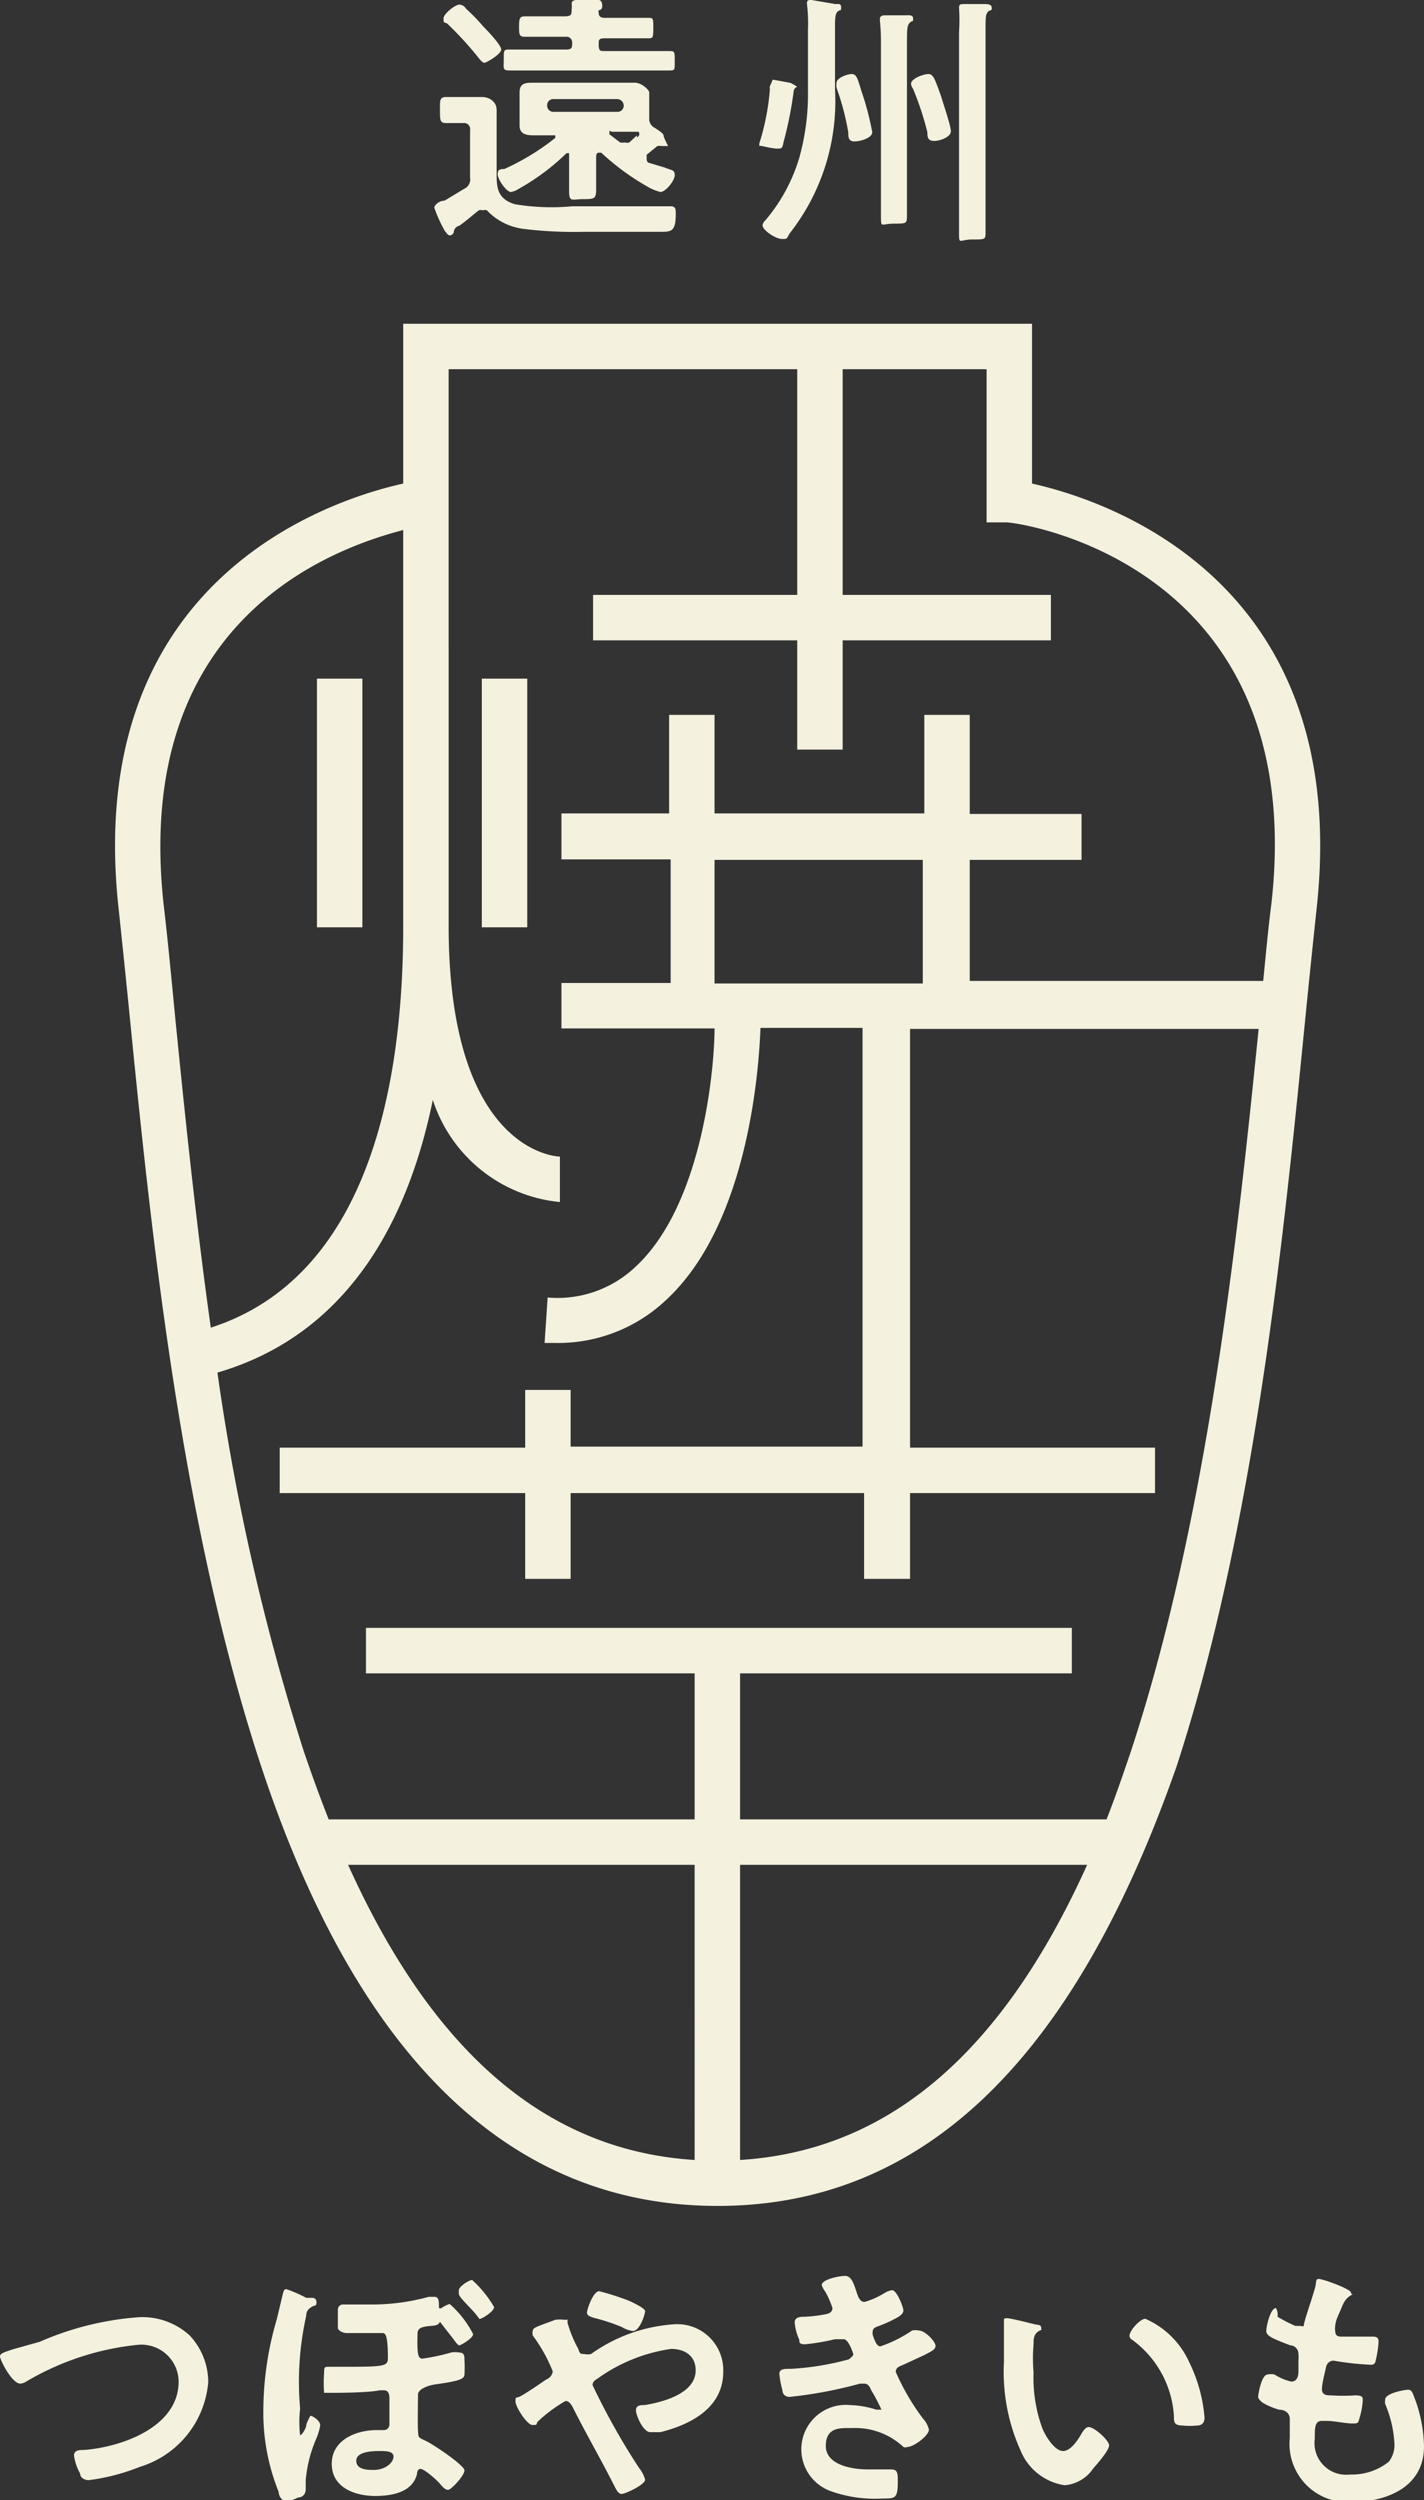
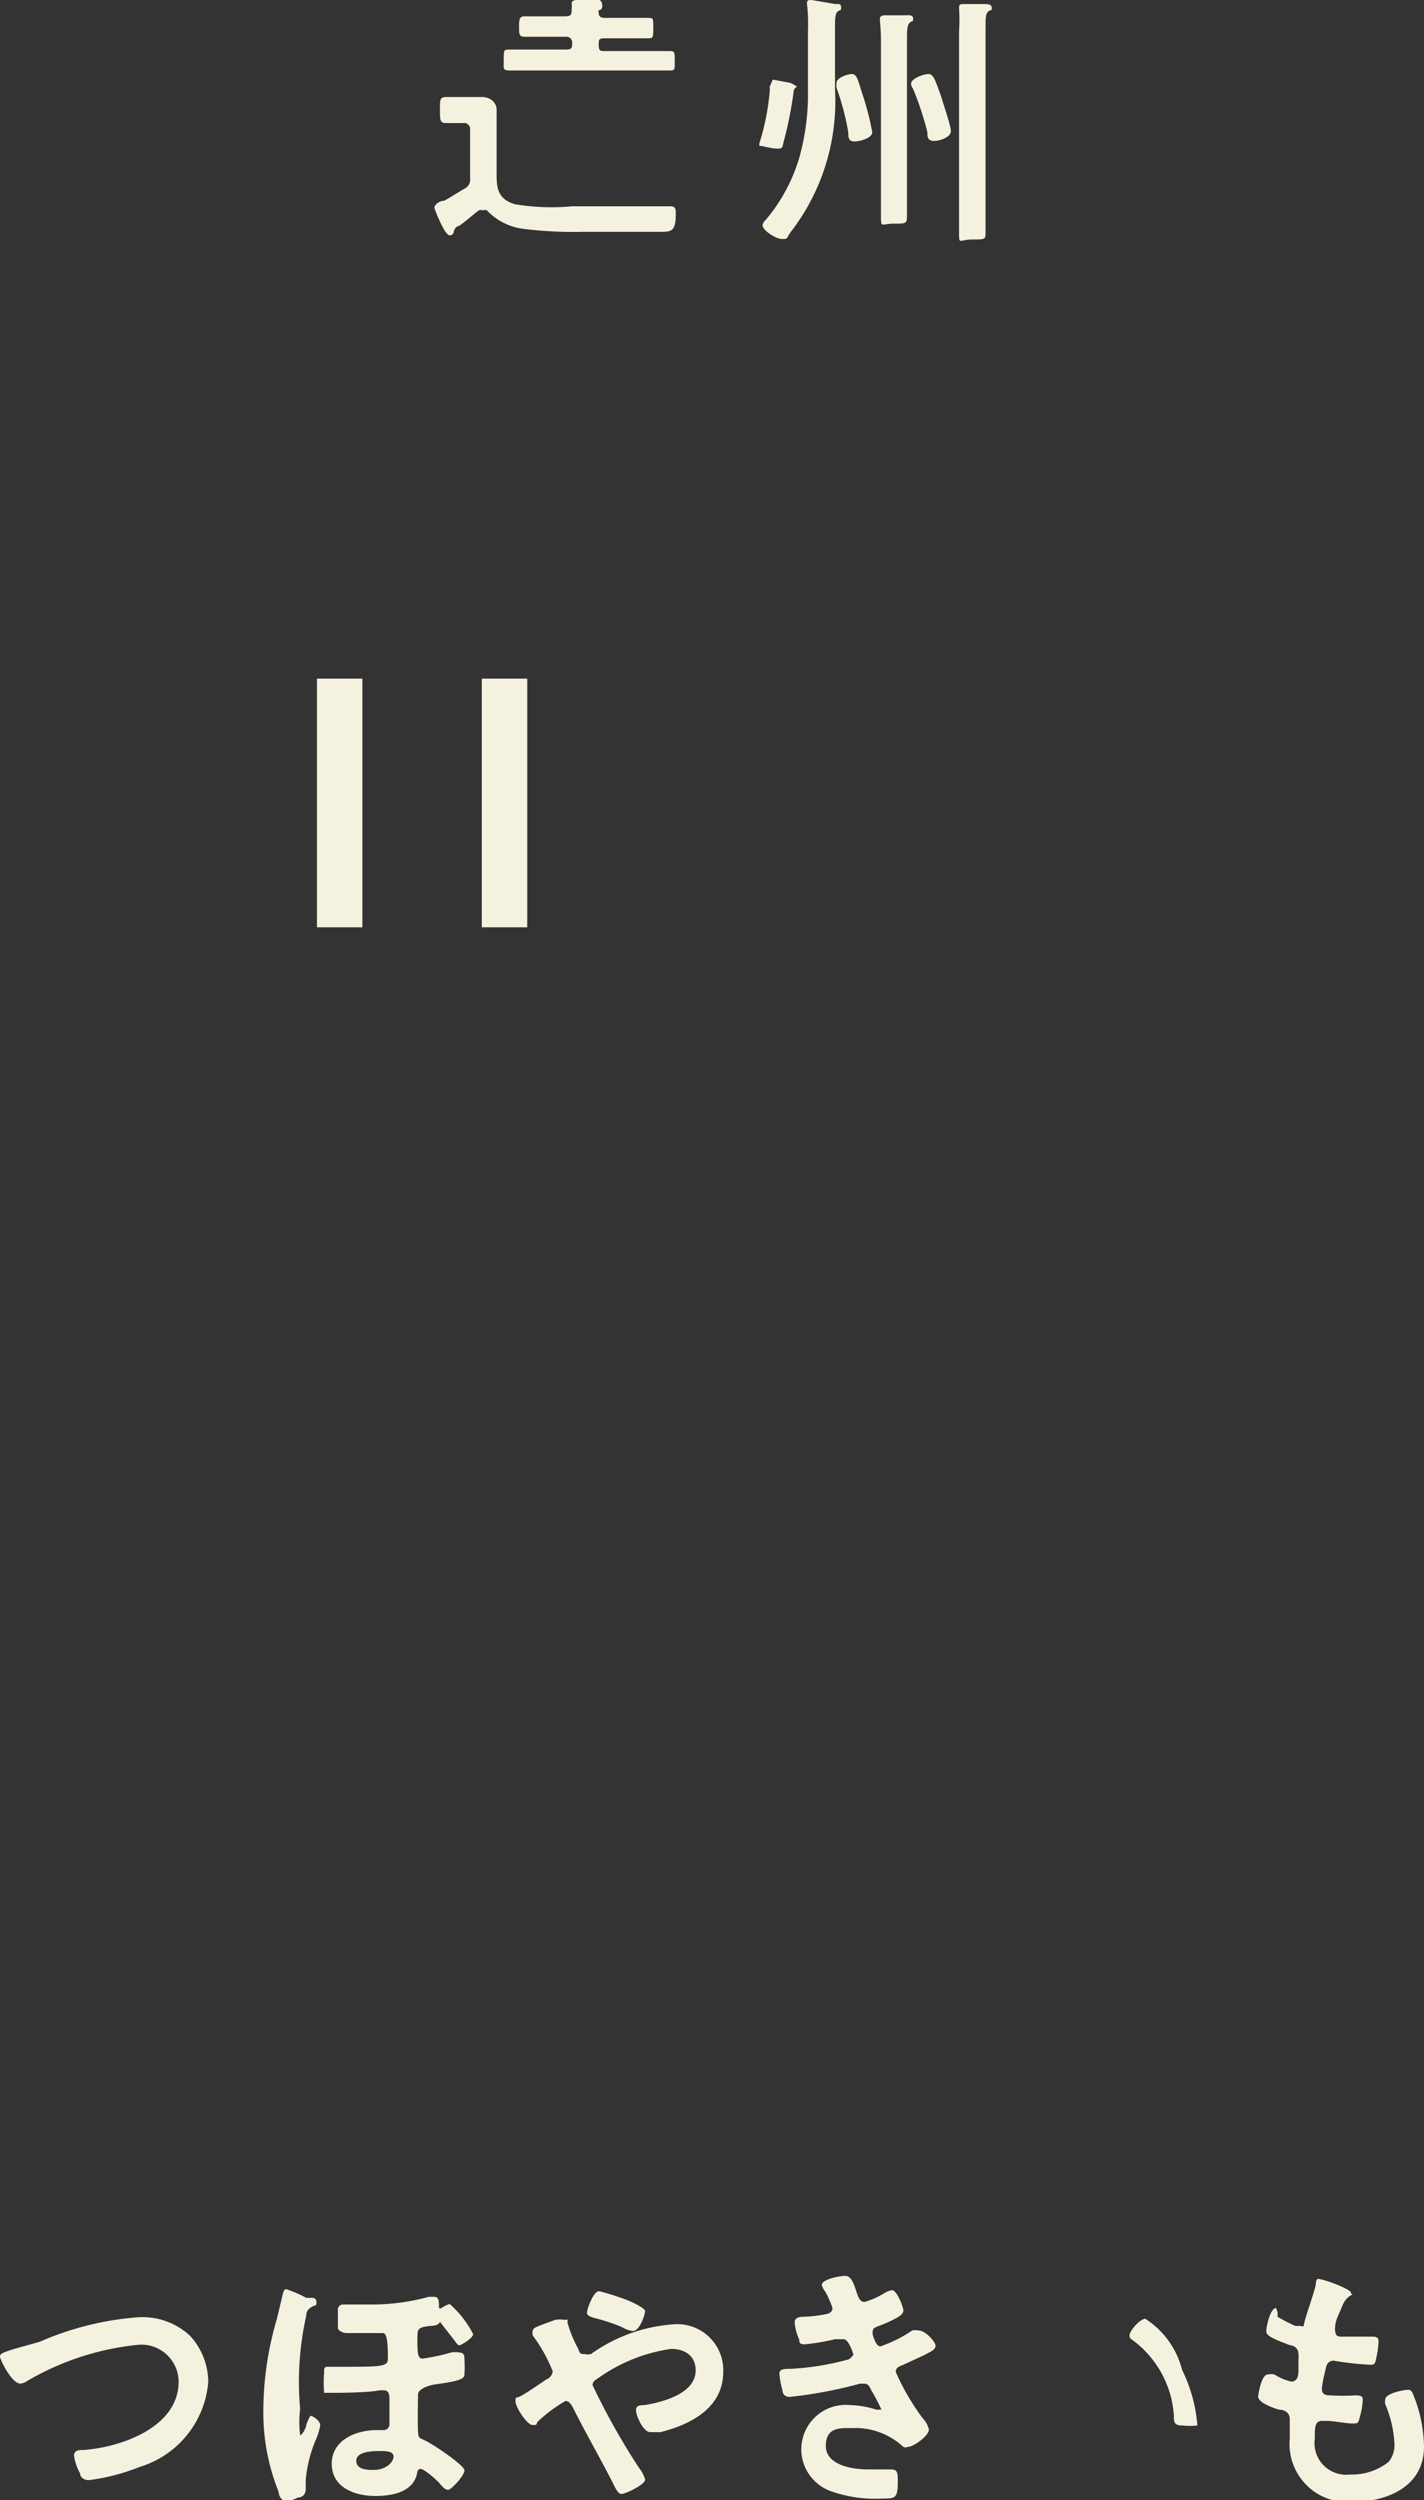
<svg xmlns="http://www.w3.org/2000/svg" viewBox="0 0 27.9 48.96">
  <rect x="0" y="0" width="27.9" height="48.96" fill="#333333" stroke="none" />
  <defs>
    <style>.cls-1{fill:#f5f1df;}</style>
  </defs>
  <g id="レイヤー_2" data-name="レイヤー 2">
    <g id="layout">
      <path class="cls-1" d="M2.71,45.38a5.89,5.89,0,0,0-1.93.48L.28,46c-.22.07-.28.09-.28.15s.23.53.4.53a.29.29,0,0,0,.13-.05,5.34,5.34,0,0,1,2.17-.71.73.73,0,0,1,.8.72c0,.9-1.14,1.29-1.87,1.34-.07,0-.18,0-.18.11a1,1,0,0,0,.12.35c0,.08.08.13.17.13a4.06,4.06,0,0,0,1-.26,1.9,1.9,0,0,0,1.34-1.66,1.34,1.34,0,0,0-.36-.91A1.37,1.37,0,0,0,2.71,45.38Z" />
-       <path class="cls-1" d="M9.25,44.65c-.06,0-.26.13-.26.2s0,0,0,.07.23.27.34.41.05.08.08.08.27-.14.27-.23A2.16,2.16,0,0,0,9.25,44.65Z" />
      <path class="cls-1" d="M8.81,45.12a.6.6,0,0,0-.16.08.06.06,0,0,1-.05,0,.07.07,0,0,1,0,0c0-.14,0-.22-.09-.22H8.4a4.17,4.17,0,0,1-1.17.15l-.45,0H6.72a.1.1,0,0,0-.1.11s0,.31,0,.35.08.1.18.1.64,0,.69,0,.11,0,.11.49c0,.16-.07.17-.85.17H6.45c-.09,0-.1,0-.1.12a2.58,2.58,0,0,0,0,.39s.13,0,.19,0,.67,0,.9-.05h.08c.11,0,.11.11.11.18s0,.41,0,.49a.11.11,0,0,1-.11.11H7.38c-.4,0-.88.19-.88.66s.46.63.85.63.74-.1.82-.43c0,0,0-.1.07-.1s.31.21.37.28.11.13.17.13.32-.28.32-.38-.61-.51-.76-.58-.14-.06-.15-.19,0-.64,0-.72.14-.17.37-.2c.43-.06.54-.1.54-.19a2.36,2.36,0,0,0,0-.28c0-.08,0-.15-.11-.15a.42.42,0,0,0-.15,0,4,4,0,0,1-.56.12c-.09,0-.11-.08-.1-.48,0-.1.05-.13.17-.15s.23,0,.27-.09,0,0,0,0h0l.25.32c.06.08.1.14.13.14s.27-.14.27-.22A2,2,0,0,0,8.81,45.12ZM7.32,48.37c-.11,0-.34,0-.34-.18S7.3,48,7.43,48s.28,0,.28.11S7.56,48.37,7.32,48.37Z" />
      <path class="cls-1" d="M6.08,47.31S6,47.46,6,47.5s-.08.19-.12.19,0,0,0,0a2.24,2.24,0,0,1,0-.52A5.93,5.93,0,0,1,6,45.35c0-.11.07-.15.12-.18s.08,0,.08-.08S6.15,45,6.11,45L6,45a2.55,2.55,0,0,0-.39-.17c-.05,0-.06.06-.07.1s-.08.34-.12.5a6.36,6.36,0,0,0-.26,1.73,4.15,4.15,0,0,0,.3,1.64c0,.08.06.18.15.18a.62.62,0,0,0,.23-.07c.08,0,.15-.06.15-.16s0-.12,0-.18a2.61,2.61,0,0,1,.21-.82,1.19,1.19,0,0,0,.07-.23C6.3,47.42,6.13,47.31,6.08,47.31Z" />
      <path class="cls-1" d="M13.18,45.52a3.15,3.15,0,0,0-1.6.58.28.28,0,0,1-.13,0c-.07,0-.09,0-.12-.1a2.39,2.39,0,0,1-.21-.51s0,0,0,0,0-.05,0-.06,0,0-.06,0a.7.7,0,0,0-.18,0l-.19.07c-.16.06-.25.09-.25.14a.16.16,0,0,0,0,.1,3.07,3.07,0,0,1,.39.7.2.2,0,0,1-.13.16c-.13.09-.38.26-.49.32s-.11,0-.11.11.23.46.33.46.07,0,.1-.06a2.8,2.8,0,0,1,.55-.41c.07,0,.1.06.13.1.26.52.54,1,.81,1.53.05.1.09.19.16.19s.46-.18.46-.28a.64.64,0,0,0-.12-.23,13.69,13.69,0,0,1-.91-1.62c0-.07.05-.1.1-.13A3.25,3.25,0,0,1,13.15,46c.26,0,.48.13.48.42,0,.45-.63.62-1,.68-.07,0-.17,0-.17.1s.14.43.28.43l.2,0c.6-.15,1.23-.48,1.23-1.18A.9.9,0,0,0,13.18,45.52Z" />
      <path class="cls-1" d="M12.18,45.57a.59.59,0,0,0,.22.08c.14,0,.24-.34.24-.39s-.2-.15-.31-.2a5,5,0,0,0-.59-.19c-.12,0-.24.36-.24.42s.07.08.13.1A3.94,3.94,0,0,1,12.18,45.57Z" />
      <path class="cls-1" d="M18,45.64a.29.29,0,0,0-.13,0,2.57,2.57,0,0,1-.62.31c-.06,0-.1-.07-.15-.22a.19.19,0,0,1,0-.08c0-.06.07-.08.12-.1a2.48,2.48,0,0,0,.37-.17s.11-.06.11-.13-.13-.4-.22-.4a.39.39,0,0,0-.14.05,1.59,1.59,0,0,1-.4.18c-.1,0-.13-.11-.17-.23s-.09-.28-.21-.28-.46.07-.46.18a.42.42,0,0,0,.07.13,1.73,1.73,0,0,1,.14.32c0,.08-.07.11-.13.12a2.7,2.7,0,0,1-.41.05c-.07,0-.2,0-.2.11a1,1,0,0,0,.09.34c0,.05,0,.09.11.09a4.28,4.28,0,0,0,.59-.1l.17,0c.1,0,.19.29.19.3s-.06.09-.11.1a5.35,5.35,0,0,1-1.11.18c-.14,0-.23,0-.23.1a1.8,1.8,0,0,0,.06.32c0,.07.05.13.14.13a8.58,8.58,0,0,0,1.38-.26l.08,0c.08,0,.11.06.14.13a3.56,3.56,0,0,1,.2.38,0,0,0,0,1-.05,0h-.05a1.83,1.83,0,0,0-.52-.09.87.87,0,0,0-.36,1.69,2.58,2.58,0,0,0,1,.14c.25,0,.3,0,.3-.33,0-.16,0-.24-.13-.24h-.15l-.31,0c-.29,0-.82-.08-.82-.46s.3-.35.52-.35a1.38,1.38,0,0,1,1,.37.1.1,0,0,0,.08,0c.12,0,.42-.22.42-.34a.48.48,0,0,0-.12-.22,4.55,4.55,0,0,1-.53-.91c0-.09.08-.11.15-.14l.41-.19c.11-.06.22-.1.22-.18S18.13,45.64,18,45.64Z" />
-       <path class="cls-1" d="M22.44,45.41c-.1,0-.31.23-.31.33a.09.09,0,0,0,.05.08A2,2,0,0,1,23,47.31c0,.12,0,.19.17.19a1.35,1.35,0,0,0,.29,0c.09,0,.14-.06.14-.15a3,3,0,0,0-.3-1.09A1.68,1.68,0,0,0,22.44,45.41Z" />
-       <path class="cls-1" d="M21.33,47.53c-.06,0-.11.08-.14.13S21,48,20.83,48s-.35-.3-.41-.45a2.9,2.9,0,0,1-.17-1.09,3.31,3.31,0,0,1,0-.55c0-.09,0-.19.09-.25s.06,0,.06-.07-.08-.06-.12-.07-.47-.12-.54-.12-.07,0-.07.06,0,.71,0,.79A3.75,3.75,0,0,0,20,48a1.11,1.11,0,0,0,.86.67.75.75,0,0,0,.56-.33c.07-.08.31-.35.31-.45S21.44,47.53,21.33,47.53Z" />
+       <path class="cls-1" d="M22.44,45.41c-.1,0-.31.23-.31.33a.09.09,0,0,0,.05.08A2,2,0,0,1,23,47.31c0,.12,0,.19.17.19a1.35,1.35,0,0,0,.29,0a3,3,0,0,0-.3-1.09A1.68,1.68,0,0,0,22.44,45.41Z" />
      <path class="cls-1" d="M27.73,47c-.05-.12-.06-.2-.14-.2s-.45.07-.45.19a.24.24,0,0,0,0,.09,2.28,2.28,0,0,1,.18.76.53.53,0,0,1-.11.37,1.16,1.16,0,0,1-.76.25.62.62,0,0,1-.69-.7c0-.22,0-.35.14-.35H26c.13,0,.37.05.49.05s.12,0,.15-.12A1.35,1.35,0,0,0,26.7,47c0-.05,0-.09-.15-.09a3.7,3.7,0,0,1-.47,0c-.07,0-.18,0-.18-.12s.07-.37.08-.43.06-.13.15-.13h0a5.71,5.71,0,0,0,.71.08c.07,0,.1,0,.12-.11a2,2,0,0,0,.05-.34c0-.11-.07-.1-.17-.1l-.54,0c-.07,0-.14,0-.14-.12a.14.14,0,0,1,0-.07c0-.13.08-.26.13-.39s.11-.19.18-.23,0,0,0-.05-.27-.16-.36-.19a1.73,1.73,0,0,0-.26-.08c-.05,0-.06,0-.07.1s-.16.52-.21.7,0,.12-.12.12h-.07a2.91,2.91,0,0,1-.35-.18A.27.27,0,0,0,25,45.2c-.11,0-.19.36-.19.45s.1.14.47.28c.07,0,.16.06.16.17a.6.6,0,0,1,0,.12c0,.07,0,.14,0,.2s0,.22-.14.22a1,1,0,0,1-.33-.14.35.35,0,0,0-.13,0c-.13,0-.19.41-.19.44s.05.09.1.12a1.37,1.37,0,0,0,.31.13c.12,0,.21.07.21.18s0,.25,0,.38A1.14,1.14,0,0,0,26.46,49c.69,0,1.44-.28,1.44-1.09A2.82,2.82,0,0,0,27.73,47Z" />
      <path class="cls-1" d="M10,1.38h3.09c.14,0,.13,0,.13-.19s0-.19-.13-.19H11.85c-.09,0-.12,0-.12-.13v0c0-.09,0-.12.12-.12h.84c.1,0,.11,0,.11-.2s0-.2-.11-.2l-.54,0h-.28c-.06,0-.14,0-.14-.1s0,0,0,0a.07.07,0,0,1,0-.05s.07,0,.07-.08S11.77,0,11.73,0l-.44,0s-.09,0-.09.07v0a.41.41,0,0,1,0,.11c0,.1,0,.14-.14.14h-.24l-.54,0c-.1,0-.11.05-.11.2s0,.2.11.2h.81a.11.11,0,0,1,.12.12v0c0,.09,0,.13-.12.13H10c-.13,0-.13,0-.13.19S9.84,1.38,10,1.38Z" />
-       <path class="cls-1" d="M9.39,1.15s.06.08.1.08.33-.17.33-.26S9.54.59,9.47.52A3.73,3.73,0,0,0,9.13.17.16.16,0,0,0,9,.09c-.08,0-.31.18-.31.27s0,.07.07.1A6.78,6.78,0,0,1,9.39,1.15Z" />
      <path class="cls-1" d="M8.82,4.61a.09.09,0,0,0,.07-.06A.14.14,0,0,1,9,4.42c.13-.09.25-.2.38-.3a.11.11,0,0,1,.08,0,.1.1,0,0,1,.08,0,1.19,1.19,0,0,0,.7.36,8,8,0,0,0,1.19.06h1.5c.22,0,.31,0,.31-.35,0-.09,0-.15-.1-.15l-.48,0H11.21A4.36,4.36,0,0,1,10.09,4c-.37-.11-.36-.36-.36-.65V2.58c0-.14,0-.29,0-.43s-.12-.25-.29-.25h-.7c-.13,0-.12.07-.12.26s0,.25.12.25h.33a.12.12,0,0,1,.14.14v.93a.2.2,0,0,1-.12.22l-.38.23c-.1,0-.2.08-.2.14a2.65,2.65,0,0,0,.21.46C8.76,4.57,8.77,4.61,8.82,4.61Z" />
-       <path class="cls-1" d="M12.72,3.19s-.05,0-.05-.08,0,0,0-.08l.21-.17a.15.15,0,0,1,.07,0h.08s.06,0,.06,0S13,2.69,13,2.65s-.13-.12-.21-.17a.21.21,0,0,1-.07-.13V2c0-.08,0-.14,0-.19s-.15-.19-.28-.19h-2c-.13,0-.26,0-.26.19v.65c0,.17.14.19.27.19h.36c.05,0,.07,0,.07,0s0,0,0,.05a4.66,4.66,0,0,1-1,.61c-.06,0-.13,0-.13.1s.17.35.26.35a.39.39,0,0,0,.15-.06A4.48,4.48,0,0,0,11.1,3l.05,0s0,0,0,.07v0c0,.22,0,.44,0,.67s.06.16.27.16.26,0,.26-.18,0-.44,0-.66c0,0,0-.07.05-.07l.05,0a4.77,4.77,0,0,0,.88.65,1,1,0,0,0,.28.12c.1,0,.28-.22.28-.33s-.06-.09-.2-.15Zm-1.88-1a.12.12,0,0,1-.12-.12v0a.12.12,0,0,1,.12-.13h1.25a.13.13,0,0,1,.13.13v0a.12.12,0,0,1-.13.12Zm1.64.46-.15.14a.18.18,0,0,1-.09,0,.24.24,0,0,1-.09,0l-.21-.16s0,0,0-.05,0,0,.06,0h.45s.06,0,.06,0A.07.07,0,0,1,12.48,2.69Z" />
      <path class="cls-1" d="M17.26.77V3.43c0,.26,0,.53,0,.79s0,.16.25.16.26,0,.26-.16,0-.53,0-.79V.83c0-.24,0-.34.06-.39s.06,0,.06-.08S17.78.3,17.74.3l-.41,0s-.09,0-.09.06V.4C17.25.51,17.26.64,17.26.77Z" />
      <path class="cls-1" d="M15.83.6V1.75a4.65,4.65,0,0,1-.17,1.34A3.38,3.38,0,0,1,15,4.31a.18.18,0,0,0-.06.1c0,.1.26.27.38.27s.08,0,.16-.12a4.19,4.19,0,0,0,.88-2.81V.54c0-.16,0-.28.06-.32s.06,0,.06-.08-.07-.06-.11-.06L15.9,0c-.06,0-.09,0-.09.07v0A3.31,3.31,0,0,1,15.83.6Z" />
      <path class="cls-1" d="M18.79,3.73c0,.28,0,.54,0,.81s0,.15.26.15.26,0,.26-.15,0-.53,0-.81V.54c0-.18,0-.28.06-.32s.06,0,.06-.07-.09-.07-.13-.07l-.42,0c-.05,0-.09,0-.09.07v0a3.7,3.7,0,0,1,0,.48Z" />
      <path class="cls-1" d="M17.89,1.74a6,6,0,0,1,.28.85c0,.08,0,.17.13.17s.33-.08.33-.19-.16-.57-.19-.68c-.12-.33-.15-.44-.25-.44s-.34.09-.34.19A.18.18,0,0,0,17.89,1.74Z" />
      <path class="cls-1" d="M16.39,1.62a.36.36,0,0,0,0,.1,5.06,5.06,0,0,1,.23.87c0,.09,0,.18.12.18s.35-.07.35-.18a5.6,5.6,0,0,0-.21-.8c-.07-.22-.09-.34-.19-.34S16.39,1.53,16.39,1.62Z" />
      <path class="cls-1" d="M15.23,2.91c.08,0,.1,0,.12-.12a7.48,7.48,0,0,0,.2-1,.1.1,0,0,1,.07-.09s0,0,0,0-.12-.08-.15-.08l-.33-.06s0,0-.06.14a.41.41,0,0,1,0,.1,4.7,4.7,0,0,1-.2,1,.14.14,0,0,0,0,.06C14.89,2.84,15.1,2.91,15.23,2.91Z" />
-       <path class="cls-1" d="M25.56,20.09c.08-.81.16-1.58.23-2.24.74-6.49-4.13-8.06-5.57-8.38V6.34H7.9V9.47c-1.44.32-6.31,1.89-5.57,8.38.07.66.15,1.43.23,2.24.41,4.12,1,9.77,2.55,14.48C7,40.3,10,43.2,14.06,43.2s7-2.9,9-8.63C24.59,29.86,25.15,24.21,25.56,20.09ZM3.21,17.75c-.63-5.59,3.27-7,4.69-7.37v7.77C7.9,21.2,7.24,25,4.13,26c-.3-2.14-.51-4.2-.69-6C3.36,19.18,3.29,18.42,3.21,17.75ZM6.82,36.52h6.79V42.3C10.73,42.12,8.49,40.22,6.82,36.52ZM14.5,42.3V36.52h6.8C19.63,40.22,17.39,42.12,14.5,42.3Zm7.18-6.67H14.5V32.77H21v-.89H7.17v.89h6.44v2.86H6.44c-.17-.43-.33-.87-.49-1.34a45.09,45.09,0,0,1-1.69-7.41c2.2-.64,3.63-2.46,4.22-5.34a2.91,2.91,0,0,0,2.49,2v-.89c-.08,0-2.18-.11-2.18-4.52V7.23h6.83v4.42h-4v.89h4v2.14h.89V12.54h4.08v-.89H16.51V7.23h2.82v3l.39,0c.24,0,5.94.8,5.19,7.47-.06.46-.11,1-.16,1.51H19V16.84h2.19v-.9H19V14h-.89v1.93H14V14h-.89v1.93H11v.9h2.14v2.42H11v.89h3c0,.73-.22,3.43-1.54,4.66a2.22,2.22,0,0,1-1.73.61l-.06.89h.22a3.08,3.08,0,0,0,2.18-.86c1.6-1.5,1.8-4.53,1.83-5.31h2v8.2H11.18V27.22h-.89v1.13H5.48v.89h4.81v1.68h.89V29.24h5.75v1.68h.9V29.24h4.8v-.89h-4.8v-8.2h6.83c-.41,4.07-1,9.58-2.5,14.14C22,34.76,21.85,35.2,21.68,35.63ZM14,19.26V16.84h4.08v2.42Z" />
      <rect class="cls-1" x="6.21" y="13.29" width="0.89" height="4.87" />
      <rect class="cls-1" x="9.44" y="13.29" width="0.89" height="4.87" />
    </g>
  </g>
</svg>